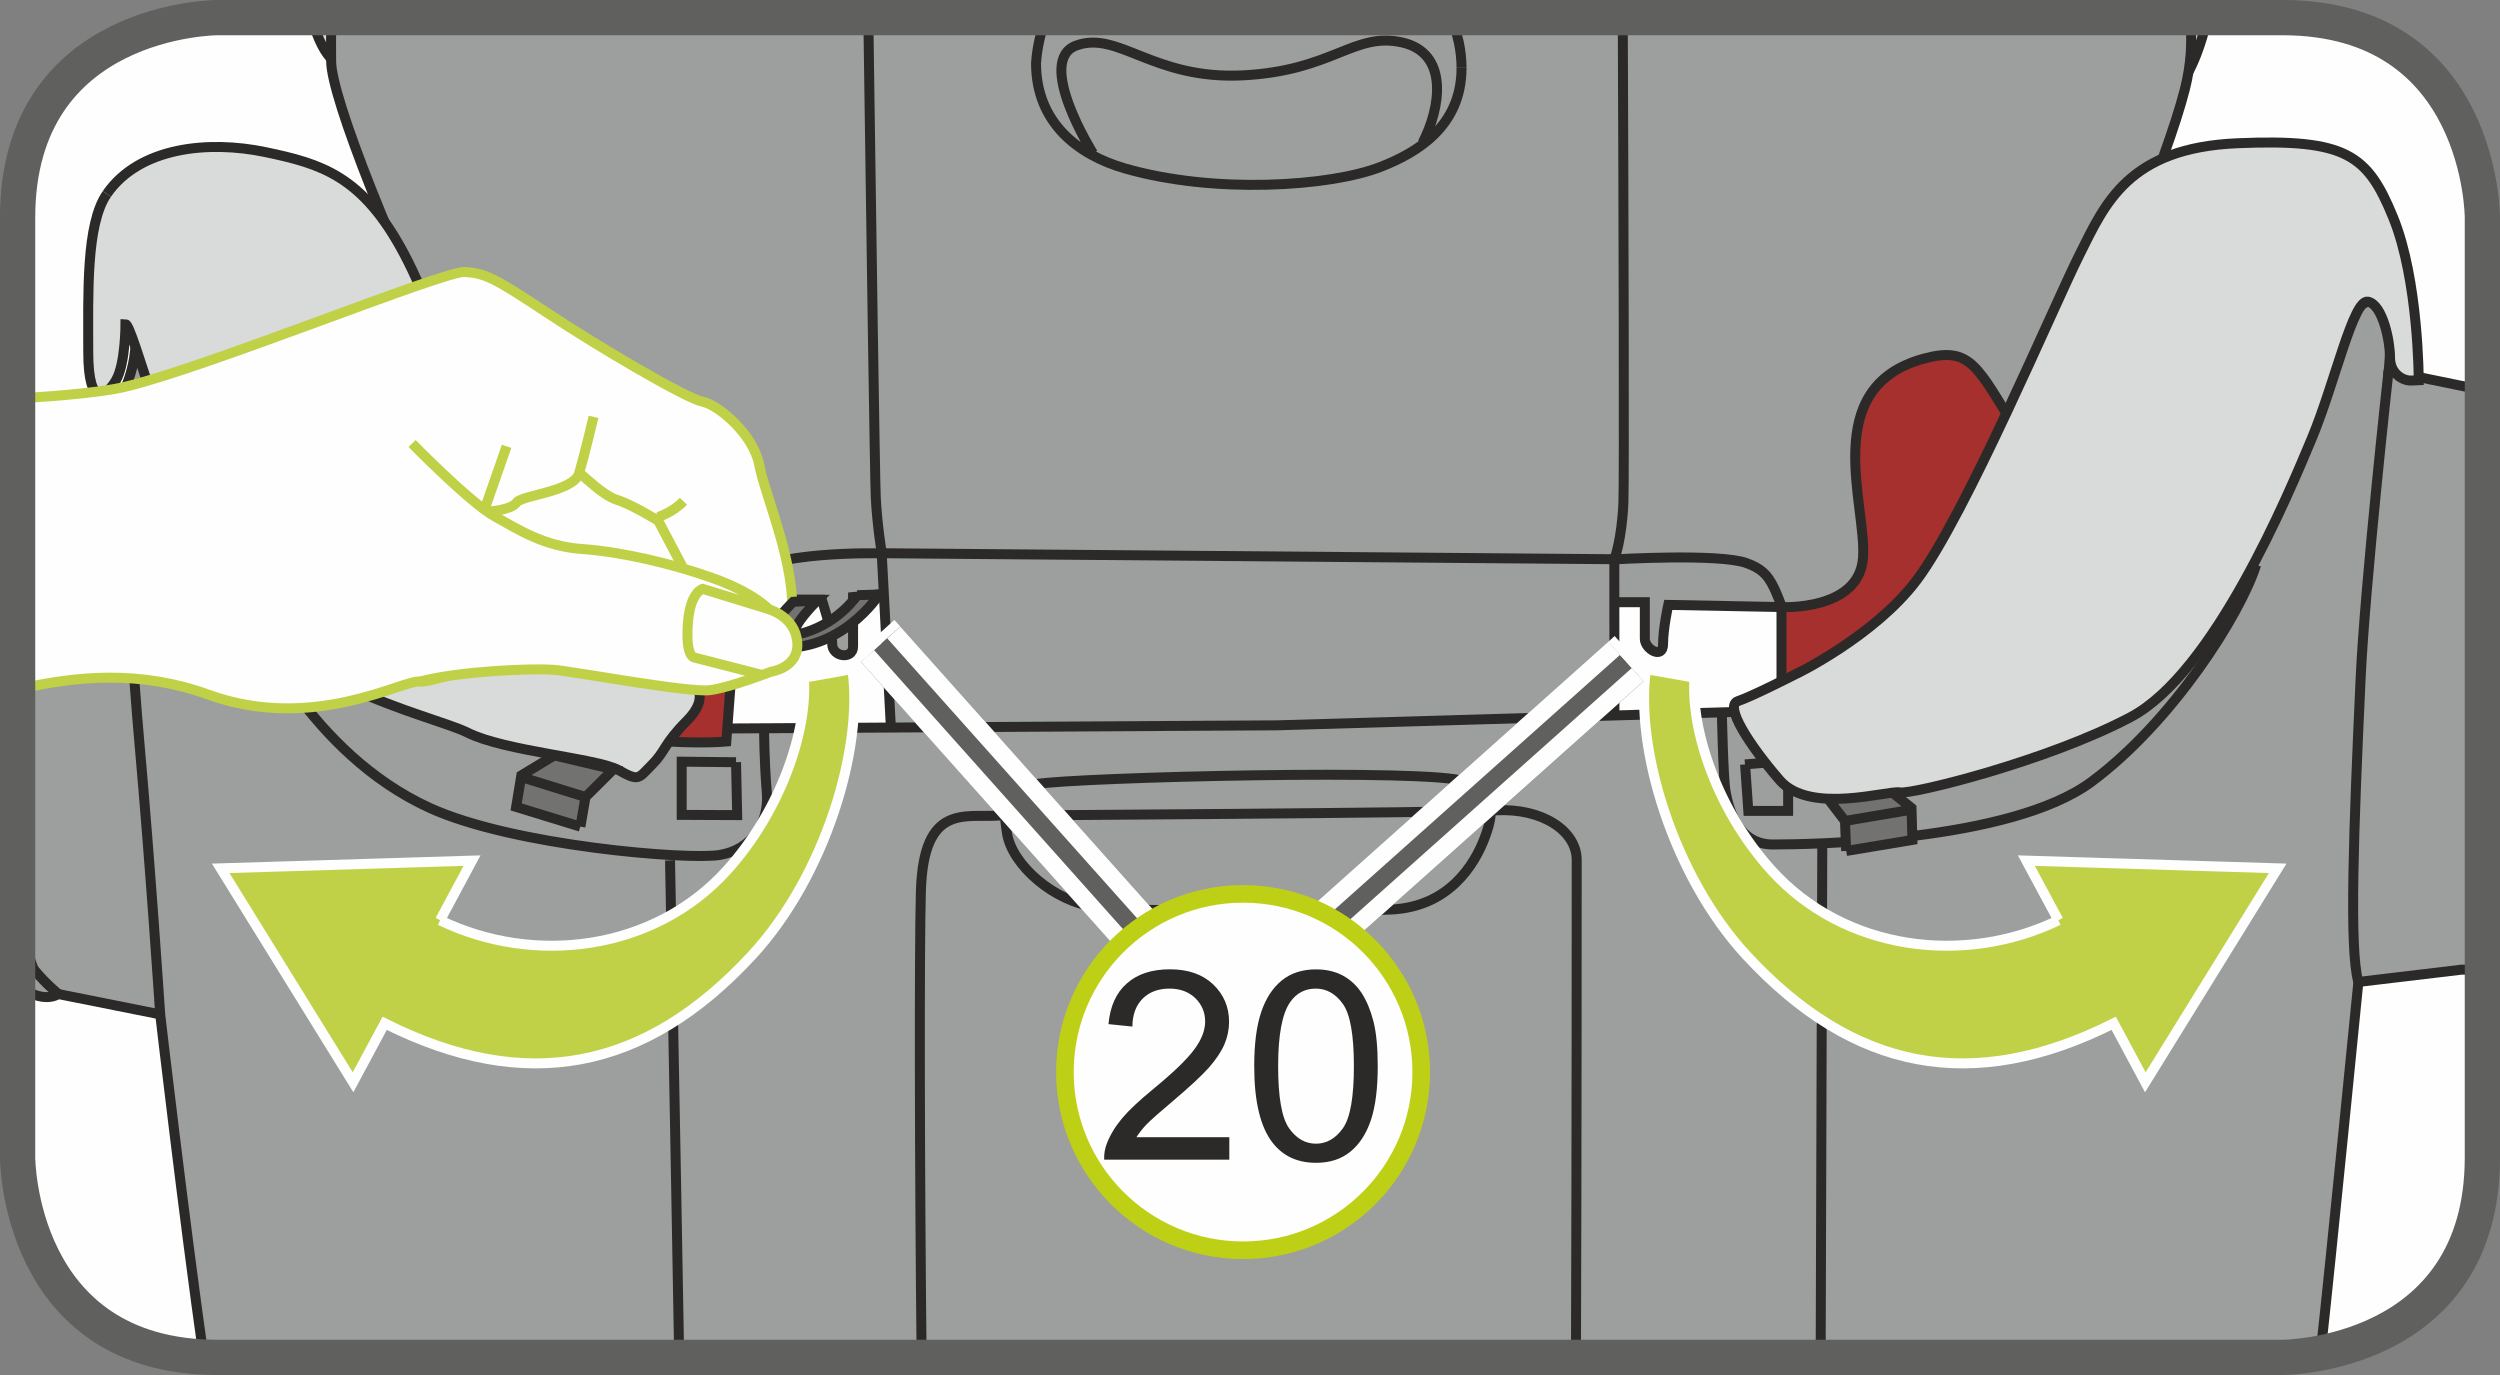
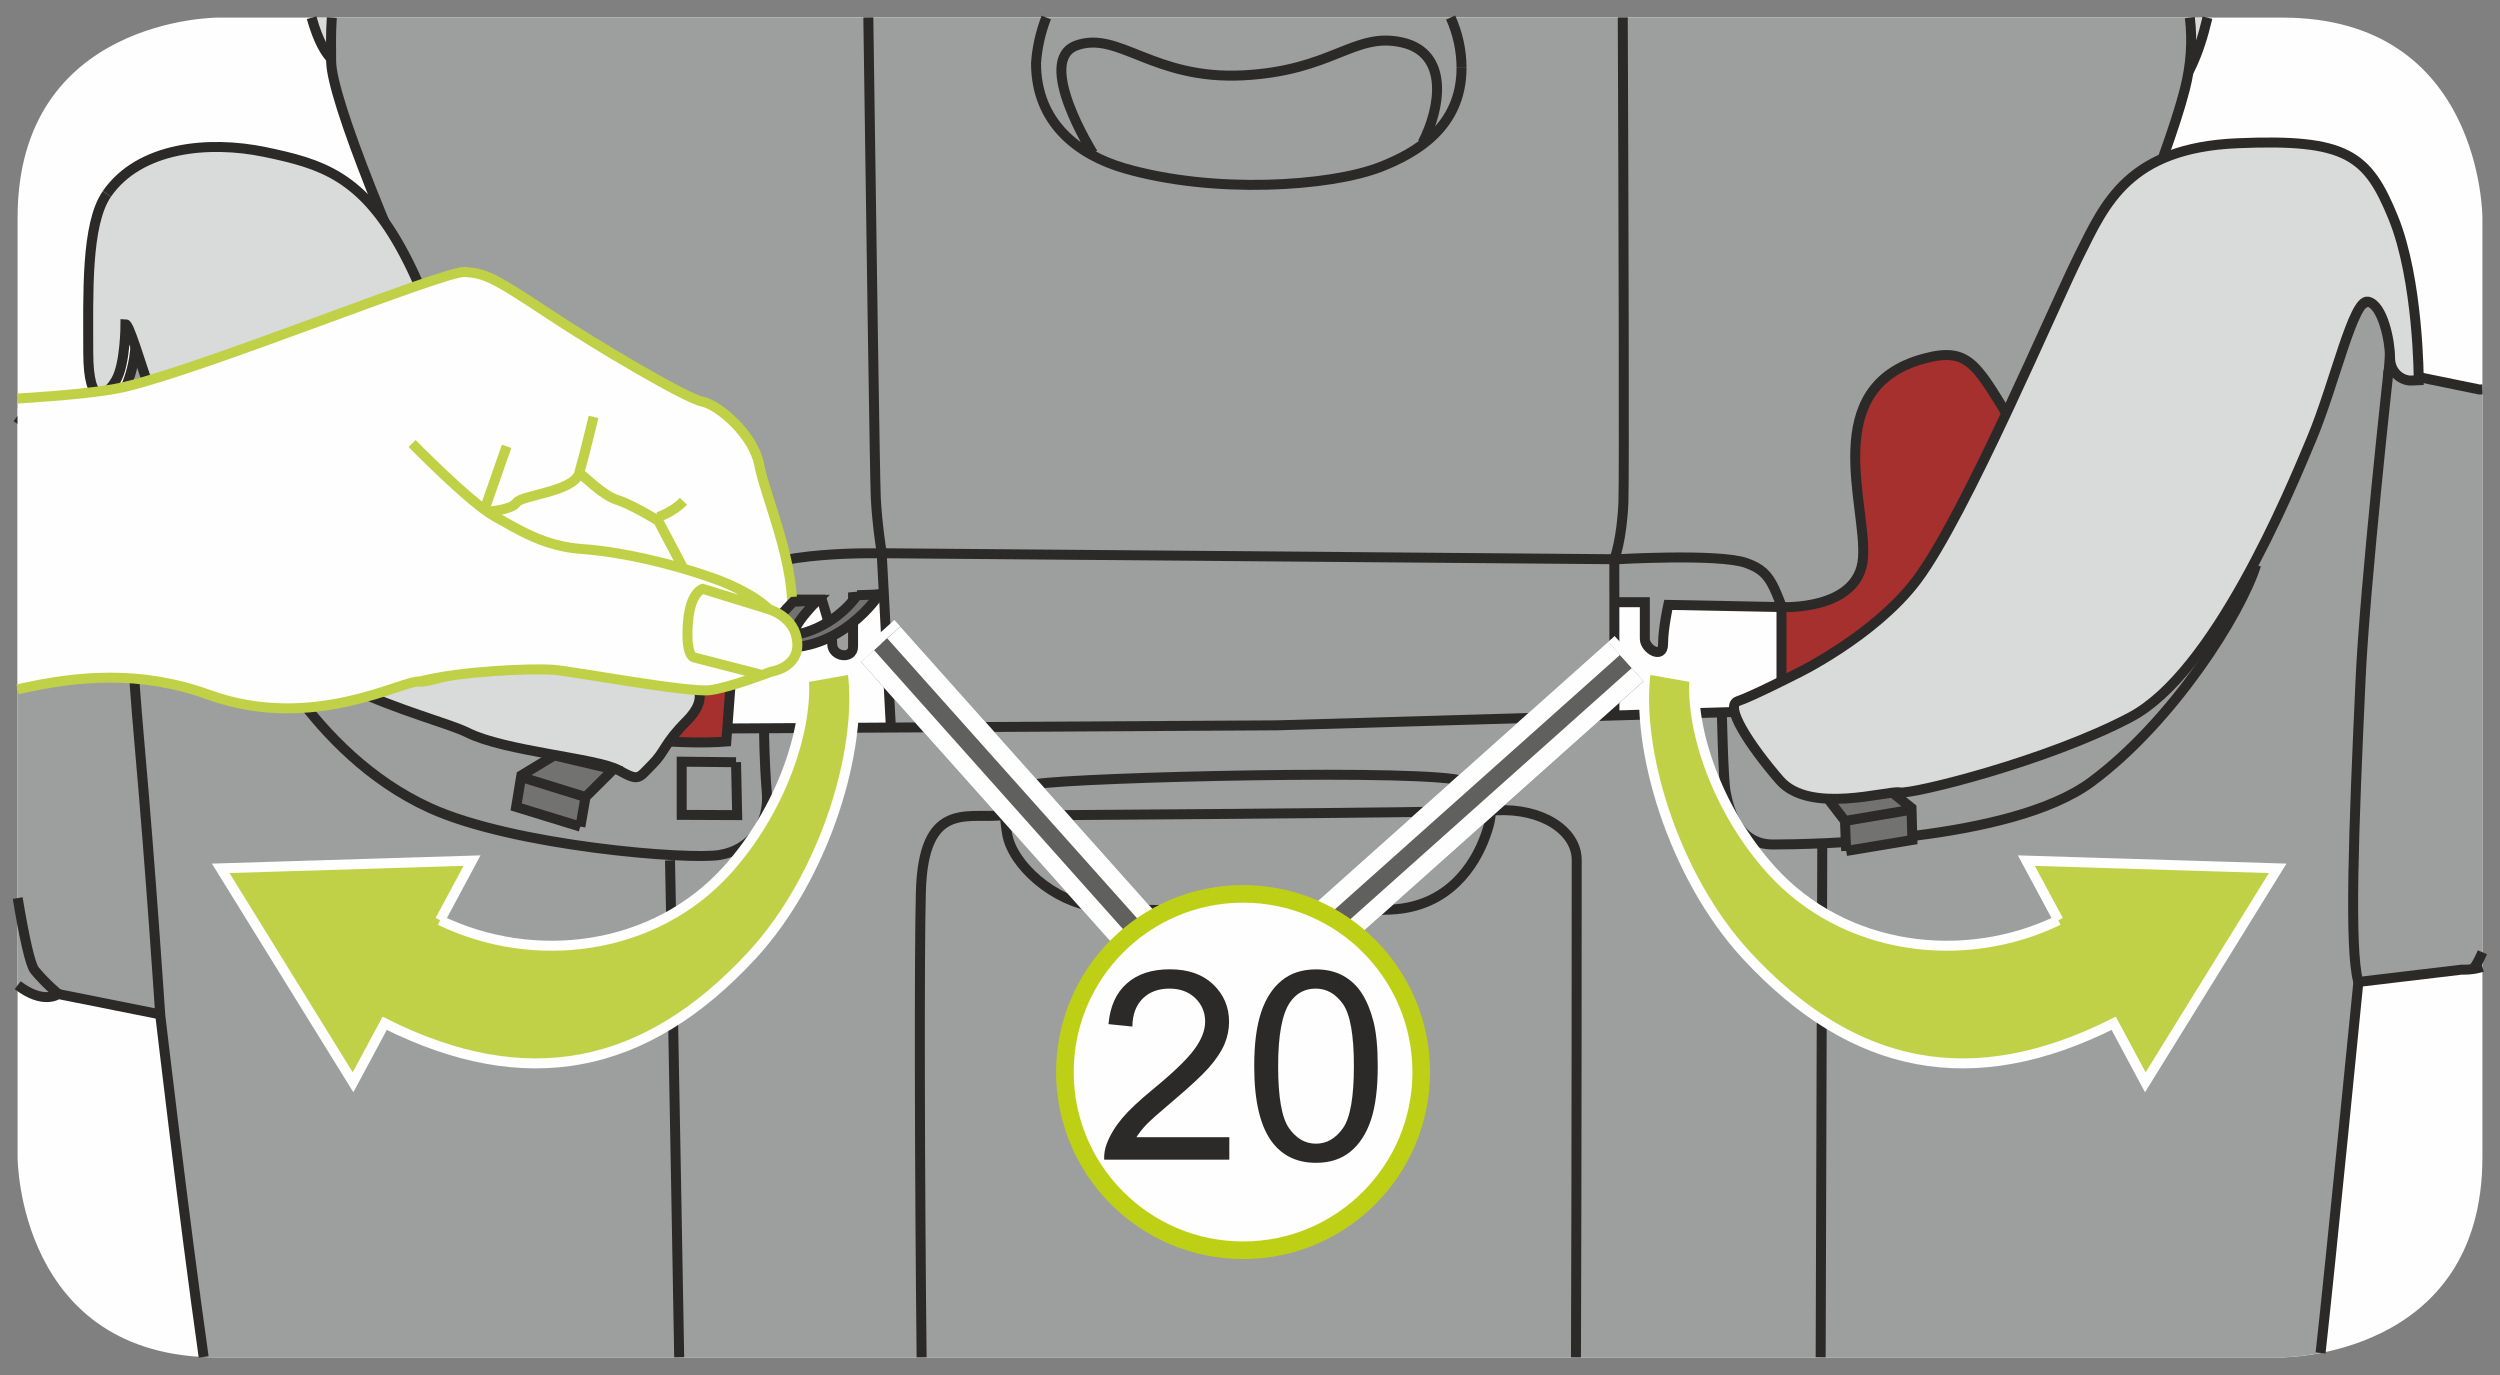
<svg xmlns="http://www.w3.org/2000/svg" xml:space="preserve" width="25mm" height="13.75mm" version="1.1" style="shape-rendering:geometricPrecision; text-rendering:geometricPrecision; image-rendering:optimizeQuality; fill-rule:evenodd; clip-rule:evenodd" viewBox="0 0 308.24 169.53">
  <rect x="0" y="0" width="308.24" height="169.53" fill="#808080" stroke="none" />
  <defs>
    <style type="text/css">
   
    .str6 {stroke:#FEFEFE;stroke-width:6.52;stroke-miterlimit:4}
    .str3 {stroke:#60605F;stroke-width:4.35;stroke-miterlimit:4}
    .str2 {stroke:#FEFEFE;stroke-width:1.23;stroke-miterlimit:10}
    .str0 {stroke:#2B2A29;stroke-width:1.23;stroke-miterlimit:10}
    .str1 {stroke:#C0D147;stroke-width:1.23;stroke-miterlimit:10}
    .str7 {stroke:#BED015;stroke-width:2.17;stroke-miterlimit:2.613}
    .str4 {stroke:#60605F;stroke-width:6.52;stroke-linejoin:bevel;stroke-miterlimit:4}
    .str5 {stroke:#FEFEFE;stroke-width:2.17;stroke-linejoin:bevel;stroke-miterlimit:4}
    .fil2 {fill:none;fill-rule:nonzero}
    .fil0 {fill:#FEFEFE;fill-rule:nonzero}
    .fil3 {fill:#D9DADA;fill-rule:nonzero}
    .fil1 {fill:#9D9E9E;fill-rule:nonzero}
    .fil5 {fill:#727271;fill-rule:nonzero}
    .fil7 {fill:#2B2A29;fill-rule:nonzero}
    .fil6 {fill:#C0D147;fill-rule:nonzero}
    .fil4 {fill:#A5302E;fill-rule:nonzero}
   
  </style>
  </defs>
  <g id="Слой_x0020_1">
    <path class="fil0" d="M26.83 2.17c0,0 -24.66,0 -24.66,24.66l0 115.87c0,0 0,24.66 24.66,24.66l254.58 0c0,0 24.66,0 24.66,-24.66l0 -115.87c0,0 0,-24.66 -24.66,-24.66l-254.58 0z" />
    <path class="fil1" d="M108.4 73.29l-3.22 0.32 0 6.12c0,1.61 -2.57,1.29 -2.57,-0.32 0,-1.61 -1.29,-5.48 -1.29,-5.48l-10.96 0 -2.84 -7.88 20.36 -11.88 7.13 17.65 -6.61 1.47z" />
    <path class="fil2 str0" d="M108.4 73.29l-3.22 0.32 0 6.12c0,1.61 -2.57,1.29 -2.57,-0.32 0,-1.61 -1.29,-5.48 -1.29,-5.48l-10.96 0 -2.84 -7.88 20.36 -11.88 7.13 17.65 -6.61 1.47" />
    <path class="fil1" d="M219.65 74.85l-13.96 -0.27c0,0 -0.64,2.9 -0.64,4.83 0,1.93 -2.25,0.64 -2.25,-0.65l0 -4.51 -3.87 0 -2.12 -11.26 26.13 -1.7 -3.28 13.55z" />
    <path class="fil2 str0" d="M219.65 74.85l-13.96 -0.27c0,0 -0.64,2.9 -0.64,4.83 0,1.93 -2.25,0.64 -2.25,-0.65l0 -4.51 -3.87 0 -2.12 -11.26 26.13 -1.7 -3.28 13.55" />
    <path class="fil3" d="M42.08 7.91c0,0 -1.99,0.2 -3.66,-5.73l233.75 0c-1.09,4.65 -2.54,7.67 -4.33,9.46 -2.29,2.3 -225.77,-3.72 -225.77,-3.72z" />
    <path class="fil2 str0" d="M42.08 7.91c0,0 -1.99,0.2 -3.66,-5.73m233.75 0c-1.09,4.65 -2.54,7.67 -4.33,9.46 -2.29,2.3 -225.77,-3.72 -225.77,-3.72" />
    <path class="fil1" d="M110.65 104.99l-1.94 -36.76c0,0 -14.13,-0.41 -17.65,3.1 -3.51,3.52 -4.52,15.07 -12.06,13.56 -7.53,-1.5 -38.17,-68.31 -38.17,-77.35 0,-1.54 -0.06,-3.37 0.08,-5.37l229.09 0c0.35,2.9 0.14,5.89 -0.63,8.89 -4.52,17.58 -31.14,74.34 -31.14,74.34 0,0 -12.6,4.99 -16.12,-4.05 -3.51,-9.04 -3.25,-10.63 -6.76,-11.92 -3.33,-1.23 -16.31,-0.46 -16.31,-0.46l0.02 29.99 -88.4 6.03z" />
    <path class="fil2 str0" d="M110.65 104.99l-1.94 -36.76c0,0 -14.13,-0.41 -17.65,3.1 -3.51,3.52 -4.52,15.07 -12.06,13.56 -7.53,-1.5 -38.17,-68.31 -38.17,-77.35 0,-1.54 -0.06,-3.37 0.08,-5.37m229.09 0c0.35,2.9 0.14,5.89 -0.63,8.89 -4.52,17.58 -31.14,74.34 -31.14,74.34 0,0 -12.6,4.99 -16.12,-4.05 -3.51,-9.04 -3.25,-10.63 -6.76,-11.92 -3.33,-1.23 -16.31,-0.46 -16.31,-0.46l0.02 29.99 -88.4 6.03" />
    <path class="fil1" d="M35.82 39.19c0,0 -19.09,-2.01 -19.09,2.51 0,4.52 -2,7.53 -2,7.53l-11.55 0.5c0,0 -0.4,-0.07 -1,-0.06l0 71.8c3.2,2.45 5.01,1.09 5.01,1.09l12.56 2.51c0,0 2.91,24.97 5.36,42.23 0.56,0.03 1.13,0.05 1.72,0.05l0 0 254.58 0c0,0 1.93,-0 4.71,-0.54 1.2,-10.76 4.66,-45.74 4.66,-45.74l12.75 -1.52c0,0 1.13,0.09 2.54,-0.33l0 -71.21 -0.39 0.01 -11.17 -2.29c0,0 1.14,-9.46 -2.52,-8.54 -5.56,1.38 -48.72,49.73 -48.72,49.73l-85.89 2.51 -88.4 0.5 -33.15 -50.73z" />
    <path class="fil2 str0" d="M35.82 39.19c0,0 -19.09,-2.01 -19.09,2.51 0,4.52 -2,7.53 -2,7.53l-11.55 0.5c0,0 -0.4,-0.07 -1,-0.06m0 71.8c3.2,2.45 5.01,1.09 5.01,1.09l12.56 2.51c0,0 2.91,24.97 5.36,42.23m261.01 -0.49c1.2,-10.76 4.66,-45.74 4.66,-45.74l12.75 -1.52c0,0 1.13,0.09 2.54,-0.33m0 -71.21l-0.39 0.01 -11.17 -2.29c0,0 1.14,-9.46 -2.52,-8.54 -5.56,1.38 -48.72,49.73 -48.72,49.73l-85.89 2.51 -88.4 0.5 -33.15 -50.73" />
    <path class="fil4" d="M60.93 58.78c0,0 4.52,-14.57 10.04,-12.56 5.53,2.01 7.04,4.52 6.53,13.56 -0.5,9.04 0.5,13.56 5.02,13.06 4.52,-0.5 8.54,-1.5 8.54,-1.5l-1.51 20.09c0,0 -23.1,2.01 -29.13,-11.05 -6.03,-13.06 0.5,-21.6 0.5,-21.6z" />
    <path class="fil2 str0" d="M60.93 58.78c0,0 4.52,-14.57 10.04,-12.56 5.53,2.01 7.04,4.52 6.53,13.56 -0.5,9.04 0.5,13.56 5.02,13.06 4.52,-0.5 8.54,-1.5 8.54,-1.5l-1.51 20.09c0,0 -23.1,2.01 -29.13,-11.05 -6.03,-13.06 0.5,-21.6 0.5,-21.6" />
    <path class="fil4" d="M237.23 44.21c5.82,-1.57 6.53,1 11.55,9.04 5.02,8.03 10.04,25.11 5.02,27.62 -5.02,2.51 -34.15,10.55 -34.15,10.55l0 -16.57c0,0 9.54,0.5 10.05,-6.03 0.5,-6.53 -5.52,-21.1 7.53,-24.61z" />
    <path class="fil2 str0" d="M237.23 44.21c5.82,-1.57 6.53,1 11.55,9.04 5.02,8.03 10.04,25.11 5.02,27.62 -5.02,2.51 -34.15,10.55 -34.15,10.55l0 -16.57c0,0 9.54,0.5 10.05,-6.03 0.5,-6.53 -5.52,-21.1 7.53,-24.61m-57.03 -35.83c0,7.35 -5.73,10.53 -9.96,12.19 -6.26,2.45 -20.61,3.37 -31.59,0.18 -5.72,-1.66 -10.91,-5.61 -10.91,-12.96 0.12,-1.85 0.54,-3.78 1.26,-5.63m49.86 0c0.86,1.93 1.34,4.03 1.34,6.21m-45.44 10.53c0,0 -7.2,-11.45 -2.03,-13.3 5.18,-1.85 9.43,4.25 20.51,3.69 11.08,-0.56 13.67,-5.36 19.58,-4.07 5.91,1.3 4.8,8.13 2.58,12.38m-68.34 -15.45c0.34,24.52 0.81,57.05 0.92,59.22 0.18,3.51 0.74,6.84 0.74,6.84l90.33 0.74c0,0 0.92,-2.41 1.11,-7.02 0.11,-2.84 0.02,-35.22 -0.08,-59.78m-185.36 47.07c0,0 1,26 2.44,42.04 1.43,16.04 2.59,33.8 2.59,33.8m-15.19 -75.05c0,0 -1.3,0.71 -2.38,2.27m0 58.45c0.77,4.65 1.54,8.23 2.09,8.9 1.43,1.72 2.92,2.92 2.92,2.92m298.88 -5.14c-0.39,0.92 -0.81,1.67 -1.25,2.22m-10.32 -73.92c0,0 -2.91,26.37 -3.44,37.82 -0.86,18.62 -1.43,33.52 -0.29,37.53m-167.57 -20.51c-4.18,0.32 -9.34,-1.61 -9.66,9.34 -0.21,6.99 -0.15,35.64 0.09,57.46m80.68 0c0.09,-25.09 0.09,-58.99 0.09,-61.32 0,-3.54 -4.19,-6.44 -9.99,-6.12 -5.8,0.32 -61.21,0.64 -61.21,0.64m4.51 -3.87c5.13,-0.86 49.29,-1.94 52.83,-0.32 3.54,1.61 3.87,3.22 2.58,6.76 -1.29,3.54 -4.51,8.69 -11.6,9.02 -7.09,0.32 -31.25,0.32 -36.4,-0.32 -5.16,-0.64 -10.31,-5.16 -10.95,-9.02 -0.64,-3.86 -0.32,-5.48 3.54,-6.12m-45.1 9.4c0,0 0.64,32.82 1.13,61.26m140.94 -63.52l-0.2 63.52m-193.2 -90.56c0,0 6.88,16.06 21.7,22.83 10.29,4.7 31.89,6.45 35.76,5.8 3.87,-0.64 6.12,-3.86 5.8,-7.73 -0.32,-3.87 -0.33,-7.54 -0.33,-7.54m118.08 -2.66c0,0 0.16,8.58 0.48,10.2 0.32,1.61 1.29,6.44 5.8,6.44 4.51,0 29.31,-0.32 39.3,-7.73 9.99,-7.41 18.36,-20.61 20.3,-26.74" />
    <path class="fil3" d="M13.18 23.9c4.03,-5.82 12.6,-6.59 19.48,-5.16 6.88,1.44 12.03,2.87 17.19,12.61 5.16,9.74 11.17,30.37 16.33,37.25 5.16,6.87 11.2,12.63 15.78,13.78 4.59,1.15 5.57,3.65 2.7,6.52 -2.86,2.87 -2.57,3.68 -4.29,5.4 -1.72,1.72 -1.55,2.07 -4.13,0.64 -2.58,-1.44 -14.01,-2.31 -18.59,-4.61 -4.59,-2.29 -24.13,-5.97 -30.72,-20 -6.59,-14.04 -10.6,-30.37 -11.46,-30.37 0,0 0,4.87 -1.15,6.88 -1.14,2 -3.44,3.72 -3.44,-3.44 0,-7.16 -0.29,-15.76 2.29,-19.48z" />
    <path class="fil2 str0" d="M13.18 23.9c4.03,-5.82 12.6,-6.59 19.48,-5.16 6.88,1.44 12.03,2.87 17.19,12.61 5.16,9.74 11.17,30.37 16.33,37.25 5.16,6.87 11.2,12.63 15.78,13.78 4.59,1.15 5.57,3.65 2.7,6.52 -2.86,2.87 -2.57,3.68 -4.29,5.4 -1.72,1.72 -1.55,2.07 -4.13,0.64 -2.58,-1.44 -14.01,-2.31 -18.59,-4.61 -4.59,-2.29 -24.13,-5.97 -30.72,-20 -6.59,-14.04 -10.6,-30.37 -11.46,-30.37 0,0 0,4.87 -1.15,6.88 -1.14,2 -3.44,3.72 -3.44,-3.44 0,-7.16 -0.29,-15.76 2.29,-19.48" />
    <polygon class="fil5" points="71.55,101.92 63.64,99.48 64.27,95.59 68.33,93.13 75.61,94.84 72.18,98.27 " />
    <path class="fil2 str0" d="M71.55 101.92l-7.91 -2.43 0.64 -3.89 4.06 -2.46 7.29 1.71 -3.44 3.42 -0.63 3.65m0.63 -3.65l-7.94 -2.47" />
    <path class="fil0" d="M2.17 49.14c5.73,-0.36 10.55,-0.82 13.13,-1.42 10.07,-2.35 39.51,-14.38 42.03,-14.19 2.51,0.19 3.55,0.67 10.1,5.02 6.55,4.35 17.26,10.61 19.17,10.97 1.92,0.36 6.32,4.02 7.02,7.84 0.7,3.81 4.65,12.5 3.98,18.98 -0.44,4.18 -15.73,-1.65 -15.73,-1.65 0,0 -28.16,9.71 -30.08,9.35 -1.92,-0.36 -13.08,6.32 -26.08,1.61 -8.4,-3.05 -16.32,-2.33 -23.55,-0.65l0 -35.85z" />
    <path class="fil2 str1" d="M2.17 49.14c5.73,-0.36 10.55,-0.82 13.13,-1.42 10.07,-2.35 39.51,-14.38 42.03,-14.19 2.51,0.19 3.55,0.67 10.1,5.02 6.55,4.35 17.26,10.61 19.17,10.97 1.92,0.36 6.32,4.02 7.02,7.84 0.7,3.81 4.65,12.5 3.98,18.98 -0.44,4.18 -15.73,-1.65 -15.73,-1.65 0,0 -28.16,9.71 -30.08,9.35 -1.92,-0.36 -13.08,6.32 -26.08,1.61 -8.4,-3.05 -16.32,-2.33 -23.55,-0.65m57.54 -22.06l2.76 -7.91m-2.09 8.03c0,0 2.69,-0.19 3.32,-1.1 0.63,-0.92 7.06,-1.33 7.72,-3.63 0.67,-2.3 1.77,-6.93 1.77,-6.93m-1.77 6.93c0.63,0.35 2.84,2.73 4.69,3.31 1.85,0.58 5.06,2.57 5.06,2.57l2.98 5.65m-3.01 -6.11c0,0 1.84,-0.58 3.14,-1.95" />
    <polygon class="fil1" points="90.75,93.97 90.89,100.5 84.05,100.47 84.05,93.91 " />
-     <path class="fil2 str0" d="M90.75 93.97l0.14 6.53 -6.84 -0.03 0 -6.56 6.7 0.07m124.41 0.27l0.4 5.73 4.91 0 0 -6.18 -5.32 0.45" />
+     <path class="fil2 str0" d="M90.75 93.97l0.14 6.53 -6.84 -0.03 0 -6.56 6.7 0.07m124.41 0.27" />
    <path class="fil6" d="M54.26 113.46l3.94 -7.35 -30.99 0.95 16.32 26.38 3.9 -7.27c17.41,8.74 32.11,5.85 45.27,-8.37 9.08,-9.81 13.81,-25.73 12.38,-35.3l-5.97 1.06c0.5,6.39 -2.78,16.3 -9.45,23.71 -9.02,10 -23.82,11.8 -35.4,6.2z" />
    <path class="fil2 str2" d="M54.26 113.46l3.94 -7.35 -30.99 0.95 16.32 26.38 3.9 -7.27c17.41,8.74 32.11,5.85 45.27,-8.37 9.08,-9.81 13.81,-25.73 12.38,-35.3l-5.97 1.06c0.5,6.39 -2.78,16.3 -9.45,23.71 -9.02,10 -23.82,11.8 -35.4,6.2" />
    <path class="fil6" d="M253.79 113.46l-3.95 -7.35 30.99 0.95 -16.32 26.38 -3.9 -7.27c-17.41,8.74 -32.11,5.85 -45.27,-8.37 -9.08,-9.81 -13.81,-25.73 -12.38,-35.3l5.97 1.06c-0.5,6.39 2.77,16.3 9.46,23.71 9.02,10 23.81,11.8 35.4,6.2z" />
    <path class="fil2 str2" d="M253.79 113.46l-3.95 -7.35 30.99 0.95 -16.32 26.38 -3.9 -7.27c-17.41,8.74 -32.11,5.85 -45.27,-8.37 -9.08,-9.81 -13.81,-25.73 -12.38,-35.3l5.97 1.06c-0.5,6.39 2.77,16.3 9.46,23.71 9.02,10 23.81,11.8 35.4,6.2" />
    <path class="fil5" d="M105.7 73.37c0,0 -2.14,3.29 -6.42,4.61 -3.51,1.08 1.48,-3.95 1.48,-3.95l-2.96 0.17c0,0 -5.43,5.26 -2.31,5.59 8.18,0.86 12.9,-6.49 12.9,-6.49l-2.7 0.08z" />
    <path class="fil2 str0" d="M105.7 73.37c0,0 -2.14,3.29 -6.42,4.61 -3.51,1.08 1.48,-3.95 1.48,-3.95l-2.96 0.17c0,0 -5.43,5.26 -2.31,5.59 8.18,0.86 12.9,-6.49 12.9,-6.49l-2.7 0.08" />
    <path class="fil0" d="M50.81 54.68c0,0 7.12,7.29 10.2,9 3.08,1.71 6.1,3.69 10.85,4.02 4.75,0.33 10.99,1.79 16.04,3.58 5.04,1.8 6.92,3.85 6.92,3.85 0,0 3.23,0.89 3.48,4.05 0.25,3.17 -3.24,3.64 -3.24,3.64 0,0 -4.89,1.91 -7.5,2.27 -2.62,0.36 -16.84,-2.32 -19.35,-2.51 -2.51,-0.19 -11.35,0.13 -16.41,1.44l-0.99 -29.36z" />
    <path class="fil2 str1" d="M50.81 54.68c0,0 7.12,7.29 10.2,9 3.08,1.71 6.1,3.69 10.85,4.02 4.75,0.33 10.99,1.79 16.04,3.58 5.04,1.8 6.92,3.85 6.92,3.85 0,0 3.23,0.89 3.48,4.05 0.25,3.17 -3.24,3.64 -3.24,3.64 0,0 -4.89,1.91 -7.5,2.27 -2.62,0.36 -16.84,-2.32 -19.35,-2.51 -2.51,-0.19 -11.35,0.13 -16.41,1.44m43.02 -8.9l-8.19 -2.52c0,0 -1.5,0.4 -1.8,4.05 -0.37,4.43 0.79,4.42 0.79,4.42l8.36 2.15" />
    <polygon class="fil5" points="227.63,104.92 235.79,103.56 235.68,99.62 231.98,96.64 224.54,97.36 227.49,101.21 " />
    <path class="fil2 str0" d="M227.63 104.92l8.16 -1.36 -0.11 -3.94 -3.7 -2.98 -7.45 0.73 2.95 3.85 0.14 3.7m-0.14 -3.7l8.2 -1.39" />
    <path class="fil3" d="M236.33 71.52c6.02,-8.02 16.9,-33.81 20.06,-40.11 3.15,-6.3 6.02,-13.18 19.48,-13.75 13.47,-0.57 16.04,1.43 19.2,9.16 3.15,7.73 3.15,20.06 3.15,20.06l-0.96 0.04c-0.96,0.03 -2.58,-0.82 -2.58,-2.85 0,-2.03 -0.9,-6.49 -2.71,-6.88 -1.81,-0.39 -4.07,9.98 -6.93,16.85 -2.87,6.88 -12.04,28.93 -22.35,34.38 -10.31,5.45 -27.01,9.56 -28.44,9.28 -1.44,-0.29 -11.1,2.78 -14.82,-1.51 -3.72,-4.3 -6.87,-9.16 -5.16,-9.74 1.72,-0.57 6.99,-3.26 6.99,-3.26 0,0.03 9.87,-4.74 15.07,-11.67z" />
    <path class="fil2 str0" d="M236.33 71.52c6.02,-8.02 16.9,-33.81 20.06,-40.11 3.15,-6.3 6.02,-13.18 19.48,-13.75 13.47,-0.57 16.04,1.43 19.2,9.16 3.15,7.73 3.15,20.06 3.15,20.06l-0.96 0.04c-0.96,0.03 -2.58,-0.82 -2.58,-2.85 0,-2.03 -0.9,-6.49 -2.71,-6.88 -1.81,-0.39 -4.07,9.98 -6.93,16.85 -2.87,6.88 -12.04,28.93 -22.35,34.38 -10.31,5.45 -27.01,9.56 -28.44,9.28 -1.44,-0.29 -11.1,2.78 -14.82,-1.51 -3.72,-4.3 -6.87,-9.16 -5.16,-9.74 1.72,-0.57 6.99,-3.26 6.99,-3.26 0,0.03 9.87,-4.74 15.07,-11.67" />
-     <path class="fil2 str3" d="M26.83 2.17c0,0 -24.66,0 -24.66,24.66l0 115.87c0,0 0,24.66 24.66,24.66l254.58 0c0,0 24.66,0 24.66,-24.66l0 -115.87c0,0 0,-24.66 -24.66,-24.66l-254.58 0z" />
    <line class="fil2 str4" x1="108.57" y1="79.42" x2="144.7" y2="119.9" />
    <line class="fil2 str5" x1="110.2" y1="77.98" x2="146.32" y2="118.45" />
    <line class="fil2 str5" x1="106.95" y1="80.87" x2="143.07" y2="121.35" />
    <line class="fil2 str6" x1="108.57" y1="79.42" x2="107.85" y2="78.62" />
    <line class="fil2 str4" x1="200.47" y1="81.56" x2="159.99" y2="117.68" />
    <line class="fil2 str5" x1="201.91" y1="83.18" x2="161.44" y2="119.3" />
    <line class="fil2 str5" x1="199.02" y1="79.93" x2="158.54" y2="116.06" />
    <line class="fil2 str6" x1="200.47" y1="81.56" x2="201.27" y2="80.83" />
    <path class="fil0" d="M175.23 132.18c0,12.13 -9.82,21.97 -21.96,21.97 -12.13,0 -21.97,-9.84 -21.97,-21.97 0,-12.12 9.84,-21.97 21.97,-21.97 12.14,0 21.96,9.85 21.96,21.97z" />
    <path class="fil2 str7" d="M175.23 132.18c0,12.13 -9.82,21.97 -21.96,21.97 -12.13,0 -21.97,-9.84 -21.97,-21.97 0,-12.12 9.84,-21.97 21.97,-21.97 12.14,0 21.96,9.85 21.96,21.97z" />
    <path class="fil7" d="M151.57 140.22l0 2.76 -15.43 0c-0.03,-0.69 0.08,-1.35 0.33,-1.99 0.4,-1.05 1.03,-2.09 1.89,-3.12 0.86,-1.02 2.12,-2.19 3.75,-3.53 2.53,-2.08 4.25,-3.73 5.14,-4.95 0.9,-1.21 1.34,-2.36 1.34,-3.44 0,-1.14 -0.41,-2.1 -1.22,-2.89 -0.81,-0.78 -1.88,-1.17 -3.18,-1.17 -1.38,0 -2.49,0.42 -3.31,1.24 -0.82,0.83 -1.25,1.98 -1.26,3.44l-2.95 -0.3c0.2,-2.2 0.96,-3.88 2.28,-5.03 1.31,-1.16 3.08,-1.73 5.3,-1.73 2.25,0 4.02,0.62 5.33,1.86 1.3,1.25 1.96,2.78 1.96,4.62 0,0.93 -0.19,1.86 -0.57,2.76 -0.39,0.91 -1.03,1.86 -1.9,2.86 -0.89,1 -2.36,2.37 -4.42,4.11 -1.72,1.45 -2.82,2.43 -3.31,2.94 -0.49,0.52 -0.9,1.04 -1.22,1.55l11.46 0zm3.07 -8.76c0,-2.77 0.29,-4.98 0.86,-6.67 0.56,-1.68 1.42,-2.99 2.53,-3.9 1.12,-0.91 2.53,-1.37 4.23,-1.37 1.25,0 2.35,0.25 3.3,0.76 0.94,0.51 1.72,1.23 2.34,2.18 0.61,0.95 1.09,2.11 1.44,3.47 0.35,1.37 0.53,3.21 0.53,5.53 0,2.74 -0.28,4.95 -0.84,6.63 -0.56,1.68 -1.41,2.99 -2.53,3.9 -1.12,0.92 -2.53,1.38 -4.24,1.38 -2.25,0 -4.02,-0.8 -5.31,-2.42 -1.54,-1.94 -2.31,-5.1 -2.31,-9.49zm2.95 0c0,3.83 0.45,6.38 1.35,7.65 0.9,1.27 2,1.9 3.32,1.9 1.31,0 2.42,-0.64 3.32,-1.91 0.9,-1.27 1.35,-3.82 1.35,-7.64 0,-3.85 -0.45,-6.4 -1.35,-7.67 -0.9,-1.27 -2.02,-1.9 -3.36,-1.9 -1.31,0 -2.37,0.55 -3.15,1.67 -0.99,1.42 -1.48,4.05 -1.48,7.89z" />
  </g>
</svg>